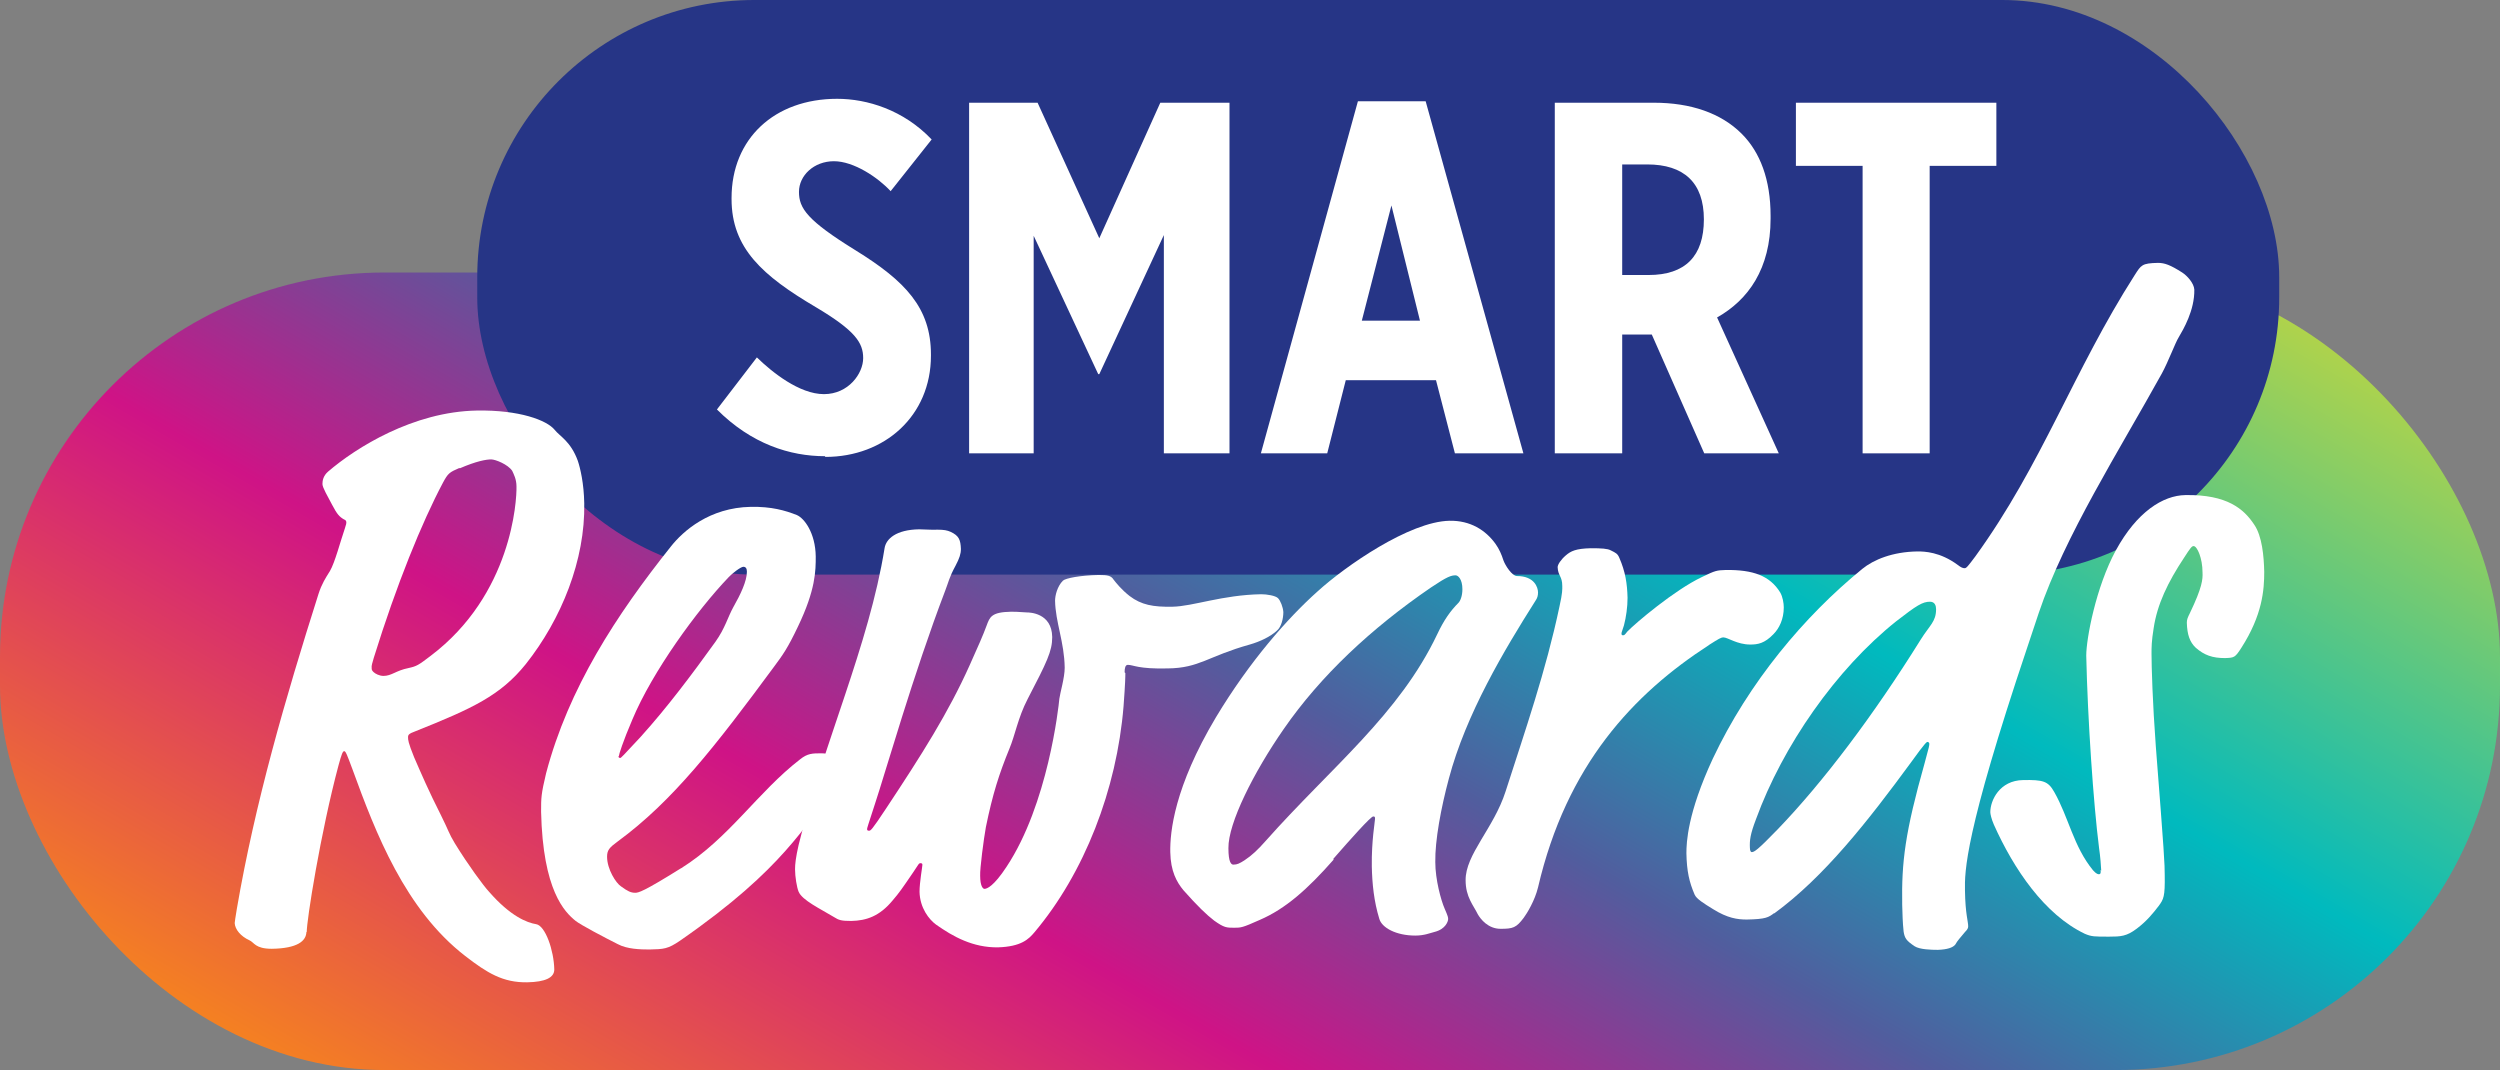
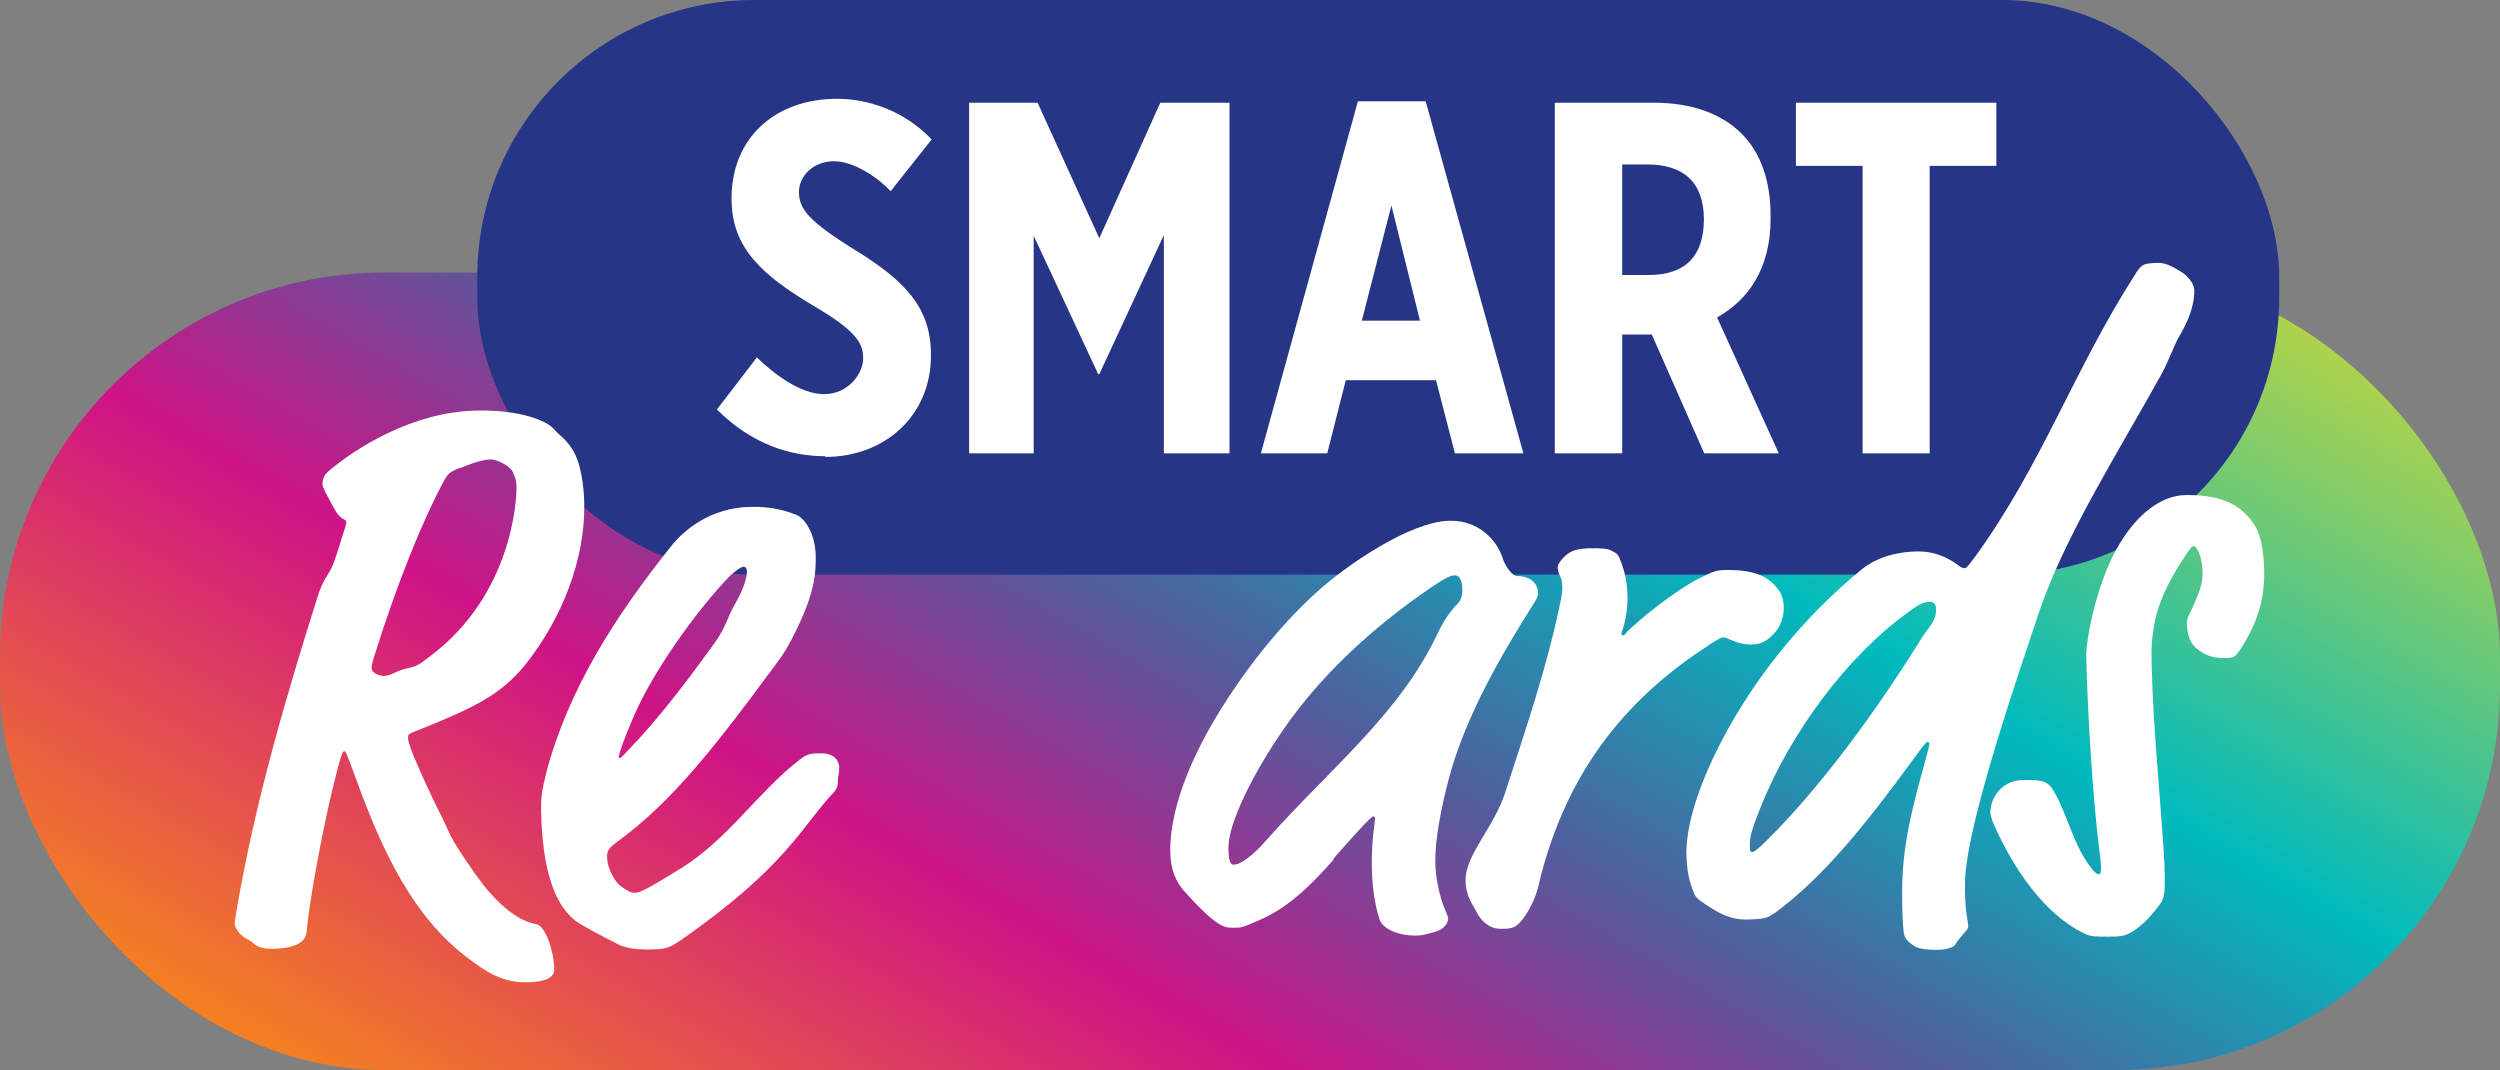
<svg xmlns="http://www.w3.org/2000/svg" id="Guides" width="700.9" height="300" version="1.1" viewBox="0 0 700.9 300">
  <rect x="0" y="0" width="700.9" height="300" fill="#808080" stroke="none" />
  <defs>
    <style>
      .st0 {
        fill: url(#linear-gradient);
      }

      .st1 {
        fill: #263586;
      }

      .st2 {
        fill: #fff;
      }
    </style>
    <linearGradient id="linear-gradient" x1="234.1" y1="389.6" x2="466.7" y2="-13.2" gradientUnits="userSpaceOnUse">
      <stop offset="0" stop-color="#f58220" />
      <stop offset=".3" stop-color="#cf1386" />
      <stop offset=".5" stop-color="#515d9e" />
      <stop offset=".7" stop-color="#00babe" />
      <stop offset="1" stop-color="#b1d34a" />
    </linearGradient>
  </defs>
  <rect class="st0" x="0" y="76.4" width="700.9" height="223.6" rx="107.8" ry="107.8" />
  <rect class="st1" x="133.8" y="0" width="505.2" height="161.1" rx="77.7" ry="77.7" transform="translate(772.8 161.1) rotate(180)" />
  <g>
    <path class="st2" d="M85.9,261.2c0,2.6-2.5,4.7-9.7,4.8-4.7,0-4.9-1.8-6.3-2.4-2.4-1.1-4-3-4.1-4.8,0-.2.2-1.6.6-4,5.1-29.7,13.6-59,22.9-88.3.9-2.8,2-4.5,3.2-6.4,1.4-2.4,2.9-8.2,4.2-12,.4-1.2.4-1.4.4-1.6,0-.5-.2-.7-.7-.9-1.2-.7-1.9-1.4-3.3-4.1-1.2-2.3-2.7-4.8-2.7-5.8,0-.9.2-2.3,1.6-3.5,7.8-6.7,23.9-16.8,41.7-17.1,11.9-.2,19.6,2.7,21.8,5.4,1.4,1.8,4.5,3.2,6.5,8.7.7,2.1,1.7,6.3,1.8,11.9.3,15.9-6.4,32.5-16.4,45.1-7.1,8.8-14.9,12.4-30.9,18.8-1.9.7-2.1,1-2.1,1.7,0,.7,0,1.4,1.7,5.6,2,4.6,4.1,9.5,7.5,16.2,2.2,4.4,2.2,5.1,3.9,7.9,3.8,6.2,8.1,12,9.6,13.6,6,6.9,10.7,8.7,13.2,9.1,2.6.4,5,7.4,5.1,12.7,0,2.3-2.5,3.5-7.6,3.6-6.8.1-11.2-2.6-17.4-7.4-16.8-13-25.1-34.5-31.5-52.1-1.7-4.6-2-5.3-2.4-5.3s-.7.7-1.6,4c-5,18.7-9,43.8-8.9,46.8ZM128.8,131.2c-2.8,1.2-3.2,1.5-4.6,4.1-5.9,11.1-13,28.5-19.4,49.1-.4,1.4-.7,2.3-.6,2.8,0,.5,0,.7.5,1.2.5.5,1.7,1.1,2.8,1.1,2.3,0,3.5-1.5,7-2.2,2.3-.5,2.8-.8,6.2-3.4,22.8-17.2,24.2-43.6,24.1-47.5,0-2.1-.8-3.5-1.2-4.4-1.2-1.8-4.7-3.2-5.9-3.2-1.4,0-4.2.5-8.8,2.5Z" />
    <path class="st2" d="M191,243.4c13.4-8.4,21.5-21.4,33.3-30.5,2.1-1.7,3.5-1.7,6-1.7,4,0,4.9,2.5,5,3.9,0,1.6-.4,2.8-.4,3.7,0,.9,0,2.1-1.1,3.3-8.9,9.3-13.1,20.8-43.1,41.6-3.5,2.4-4.6,2.4-8.6,2.5-2.6,0-6.3-.1-8.9-1.5-4-2-10.4-5.4-11.8-6.5-3.1-2.5-9.2-8.5-9.7-30.6,0-4,0-4.9,1.4-10.8,6.3-23.9,19.7-44.4,35-63.6,3.4-4.3,10.8-10.9,22.4-11.1,5.8-.1,9.6,1,12.9,2.3,2.1.9,5.2,5,5.3,11.6,0,4,0,9.3-5,19.7-2.9,6.1-4.3,8-6.6,11.1-16.6,22.5-28.5,37.8-43.9,49.1-2.3,1.7-3,2.4-3,4.3,0,3.5,2.5,7.4,3.9,8.3,1.9,1.4,2.8,1.8,4,1.8.9,0,2.3-.3,12.7-6.8ZM173.4,212c0,.2,0,.5.5.5.2,0,.7-.5,5.7-5.9,7.5-8.3,14.6-17.8,21-26.7,2.7-3.8,3.4-6.8,5-9.7,2-3.5,3.8-7.3,3.8-9.9,0-.9-.3-1.4-1-1.4-.7,0-3.2,1.9-4.1,2.9-8.9,9.3-21.4,26.5-27,39.9-2.7,6.3-3.8,9.9-3.8,10.3Z" />
-     <path class="st2" d="M315.5,188.7c0,.9,0,2.6-.5,9.3-1.9,23.4-11,46.8-25,63.4-1.6,1.9-3.7,4-10.2,4.2-7,.1-12.6-3-17.4-6.4-1.9-1.4-4.5-4.6-4.6-9.2,0-2.6.8-7,.8-7.5,0-.2,0-.5-.5-.5s-.5.2-2.1,2.6c-3.2,4.7-3.9,5.7-5.7,7.8-3.7,4.5-7.4,5.7-11.6,5.8-2.8,0-3.5-.2-4.9-1.1-3.8-2.3-8.9-4.7-9.9-7.1-.5-1.2-1-4.2-1-6.3,0-1.4.2-3.3,1-6.8,6.9-28.3,19.7-55.9,24.1-83.2.4-2.6,3.2-5.2,9.7-5.3,1.2,0,4,.2,5.1.1,1.9,0,2.8.2,3.7.6,2.4,1.1,2.8,2.3,2.9,4.8,0,1.4-.4,2.6-1.5,4.7-1.8,3.3-2,4.7-2.9,7-8.9,23.3-16.8,51.1-19.7,59.8-2,6.1-2.2,6.8-2.2,7s0,.5.5.5.7,0,4.8-6.2c10-15.1,17.5-26.9,23.5-40.3,2.2-4.9,3.8-8.5,4.7-11,.9-2.4,1.3-3.8,6.9-3.9,2.3,0,3.5.2,4.4.2.7,0,7,.1,7.1,6.9,0,4-1.5,7-6.9,17.4-2.7,5.2-3.5,10.1-5.1,13.9-2.9,7.1-4.7,12.7-6.6,22-.6,3.3-1.7,11.7-1.6,13.6,0,3,.8,3.7,1.2,3.7.7,0,2.6-.7,6.2-6.2,11.6-17.5,14.6-44.8,14.8-47.1.2-1.6,1.5-5.9,1.5-8.7-.1-7.2-2.6-12.8-2.7-18.8,0-1.4.6-4,2.2-5.6.7-.7,4.9-1.5,10-1.6,2.6,0,3.5.2,4.2,1.3.7.9,2.2,2.8,4.5,4.6,3.3,2.5,6.6,3.1,12,3,5.8-.1,13.9-3.3,24.9-3.5,1.6,0,4,.4,4.7,1.1.7.7,1.4,2.5,1.5,3.9,0,1.9-.6,4.2-1.8,5.2-1.8,1.7-4.8,3.1-7.6,3.9-11.8,3.3-14.1,6.6-23,6.7-8.4.2-9.6-1-11.2-1-.7,0-.9.9-.9,2.1Z" />
    <path class="st2" d="M373.9,241c-7.3,8.3-13.5,13.8-20.7,16.9-4.9,2.2-5.3,2.2-7.2,2.2-2.1,0-2.8,0-5.6-2-2.1-1.6-4.7-4.1-8.6-8.5-1.9-2.3-3.6-5.3-3.7-10.7-.1-5.6,1.1-18.2,12.8-37.8,9.5-15.8,20.2-27.9,28.5-35.3,7.8-7.1,25.8-19.6,37-19.8,5.8-.1,10.1,2.6,12.9,6.5,1,1.4,1.7,3,2.2,4.6.5,1.4,2.4,4.4,3.8,4.4,4.9,0,5.9,3.2,5.9,4.6,0,.9-.2,1.6-.7,2.3-8.8,13.9-19.5,31.8-24.3,49.9-2.2,8.2-3.9,17.3-3.8,23.4,0,4.9,1.6,10.7,2.6,13,1,2.3,1,2.5,1,3,0,.5-.6,2.8-3.9,3.6-1.2.3-2.8,1-5.3,1-5.4,0-9.4-2.2-10.1-4.7-1.5-4.9-2-9.8-2.1-14.7-.1-7.2.9-12.6.9-13.3,0-.5,0-.7-.5-.7-.7,0-6.4,6.4-11.2,11.9ZM401.2,164.7c-16.8,11.5-31,24.8-41.3,39.7-8.4,12.1-15.6,26.4-15.5,33.4,0,4,.8,4.7,1.5,4.6.9,0,1.6-.3,3-1.2,2.1-1.4,3.7-2.9,6-5.5,18.3-20.6,37.4-35.4,48.1-58,1.8-3.8,3.6-6.4,5.9-8.7.5-.5,1.1-1.9,1.1-3.8,0-2.8-1.2-3.9-1.9-3.9-1.2,0-2.3.3-6.9,3.4Z" />
    <path class="st2" d="M479.2,180.8c-21.2,13.7-40,33.6-48,68-.9,3.7-3.1,7.3-4,8.5-2.1,2.8-3,3.1-6.5,3.1-3.5,0-5.6-2.7-6.4-4.1-1.2-2.5-3.4-4.8-3.4-9.5-.1-7.2,7.9-14.6,11.2-24.9,5.5-17.1,11.3-33.8,15.1-51.8.9-4,.8-4.9.8-5.8,0-2.8-1.2-2.8-1.3-5.3,0-.7.9-2.1,2.3-3.3,1.4-1.2,2.8-1.9,7-2,3,0,4.7.1,5.6.6,1.4.7,1.9.9,2.4,2.1,1.7,3.9,2.2,7.2,2.3,11.2,0,2.6-.4,5.4-1,7.7-.4,1.4-.7,1.9-.7,2.3,0,.5.2.5.5.5s.5-.2,1.1-1c2.3-2.4,13.3-11.7,20.9-15.3,3.9-1.9,4.2-1.9,6.7-2,7.7-.1,12.4,1.6,15.3,6.3.7,1.2,1,3,1,4.2,0,3.3-1.3,5.9-2.9,7.5-2.5,2.6-4.4,2.9-6.5,2.9-3.7,0-6.3-2-7.5-2-.7,0-1.2.3-4.2,2.2Z" />
    <path class="st2" d="M497.4,256c-1.6,1.2-2.3,1.7-7.7,1.8-2.6,0-5.4-.4-9.4-2.9-2.6-1.6-4.7-2.9-5.2-4.1-1.5-3.5-2.2-6.5-2.3-11.6,0-3,.3-11.2,7.4-26.5,10.1-21.4,25.6-39.9,41.9-53.2,3.2-2.6,8.5-4.8,15.5-4.9,1.9,0,6.3.1,11.3,3.8.9.7,1.4.9,1.9.9.5,0,.9-.5,3-3.3,18.7-25.8,27.5-52,44.7-78.9,1.8-2.8,2-3.3,6.5-3.4,1.9,0,3.5.6,6.8,2.7,1.4.9,3.3,3,3.4,4.8.1,5.8-3.1,11.2-4.4,13.4-.9,1.4-2.9,6.8-4.7,10.1-12,21.7-27.2,45.5-34.5,67.1l-3.3,9.9c-17.5,52.1-17.5,62.6-17.4,68,.1,6.5.9,8.6.9,10,0,.5-.2.9-.9,1.6-1.4,1.7-2.1,2.4-2.7,3.5-.7.9-2.3,1.4-4.9,1.5-1.9,0-5.1-.1-6.5-1-2.4-1.6-2.8-2.3-3.1-4.1-.3-2.8-.3-4.7-.4-7.5-.2-12.1.8-20.3,6.3-39.8,1.3-4.7,1.3-4.9,1.3-5.4,0-.2-.2-.5-.5-.5-.2,0-.5,0-4.6,5.7-12.1,16.5-24.4,32.2-38.4,42.4ZM498.4,232.5c12.8-13.3,26.9-32,40.1-53.2,2.5-4,4.3-5,4.3-8.5,0-.9-.3-2.1-1.7-2.1-2.1,0-3.7,1-9.5,5.5-16.8,13.4-31.8,34.9-39.3,55.5-1.6,4.2-1.8,5.9-1.7,8,0,.9.3,1.2.5,1.2.7,0,1.6-.5,7.3-6.4Z" />
    <path class="st2" d="M589.1,244.1c0-.7-.3-4.4-.6-6.3-1.6-12.6-3.2-36.1-3.6-54,0-4.7,2.7-19.2,8.3-29.5,5.9-10.8,13.2-15.4,19.5-15.5,11.7-.2,16.4,3.9,19.3,8.3,2.2,3.2,2.7,8.8,2.8,13.2,0,5.1-.5,12.1-6.4,21.3-1.8,2.8-2,2.8-4.6,2.9-3.5,0-5.8-.8-8.2-2.9-1.7-1.6-2.4-3.7-2.5-7,0-.9.2-1.4.9-2.8,3.4-7.1,3.6-9.4,3.5-11.3,0-4-1.5-7.4-2.5-7.4-.5,0-.9.5-2.7,3.3-4.5,6.8-7.5,13-8.5,19.7-.6,3.7-.6,5.4-.6,7.2,0,3.5.3,13.8,1.2,25.9,2.4,30.7,2.5,33.1,2.5,36.1.1,6.1-.3,6.8-1.7,8.7-1.6,2.1-3.4,4.3-6.2,6.4-2.8,2.1-4.4,2.2-7.7,2.2-4.2,0-4.9,0-6.8-.8-11.3-5.4-19.9-18.1-25.5-30.6-.7-1.6-1-3-1-3.5,0-3.3,2.6-8.9,9.2-9,5.6-.1,7,.3,8.7,3.3,4.1,7.2,5.4,15.3,10.9,22,1,1.1,1.4,1.1,1.7,1.1.5,0,.5-.7.4-1.2Z" />
  </g>
  <g>
    <path class="st2" d="M231.4,128.1c16.6,0,29.6-11.5,29.6-28.4v-.3c0-13.1-7.2-20.6-21.1-29.2-13.6-8.4-15.9-11.8-15.9-16.4s4.2-8.6,9.8-8.6,12.4,4.6,15.9,8.4l11.5-14.5c-7.9-8.3-18.1-11.4-26.5-11.4-17.6,0-29.6,11.2-29.6,27.8v.3c0,13.8,8.7,21.5,23.6,30.3,11.1,6.6,13.3,10,13.3,14.3s-4.1,10.1-11,10.1-14.6-6.2-18.8-10.3l-11.2,14.6c9.7,9.7,20.5,13.1,30.3,13.1" />
    <polyline class="st2" points="271.7 127.1 289.8 127.1 289.8 66.1 307.9 104.9 308.2 104.9 326.3 65.9 326.3 127.1 344.7 127.1 344.7 28.8 325.3 28.8 308.2 66.8 290.9 28.8 271.7 28.8 271.7 127.1" />
    <path class="st2" d="M381.8,89.9l8.3-32.3,8,32.3h-16.3ZM353.6,127.1h18.5l5.2-20.5h25.3l5.3,20.5h19.2l-27.4-98.7h-19l-27.2,98.7Z" />
    <path class="st2" d="M454.8,77.1v-31h7c10.3,0,15.9,5.1,15.9,15.4s-5.2,15.6-15.5,15.6h-7.4M436,127.1h18.8v-33.3h8.3l14.7,33.3h20.9l-17.3-38.1c8.7-4.9,15-13.6,15-27.7v-.8c0-10.1-2.9-17.8-8.1-23-5.8-5.8-14.3-8.7-24.6-8.7h-27.8v98.3Z" />
    <polyline class="st2" points="522.2 127.1 541 127.1 541 46.5 559.7 46.5 559.7 28.8 503.5 28.8 503.5 46.5 522.2 46.5 522.2 127.1" />
  </g>
</svg>